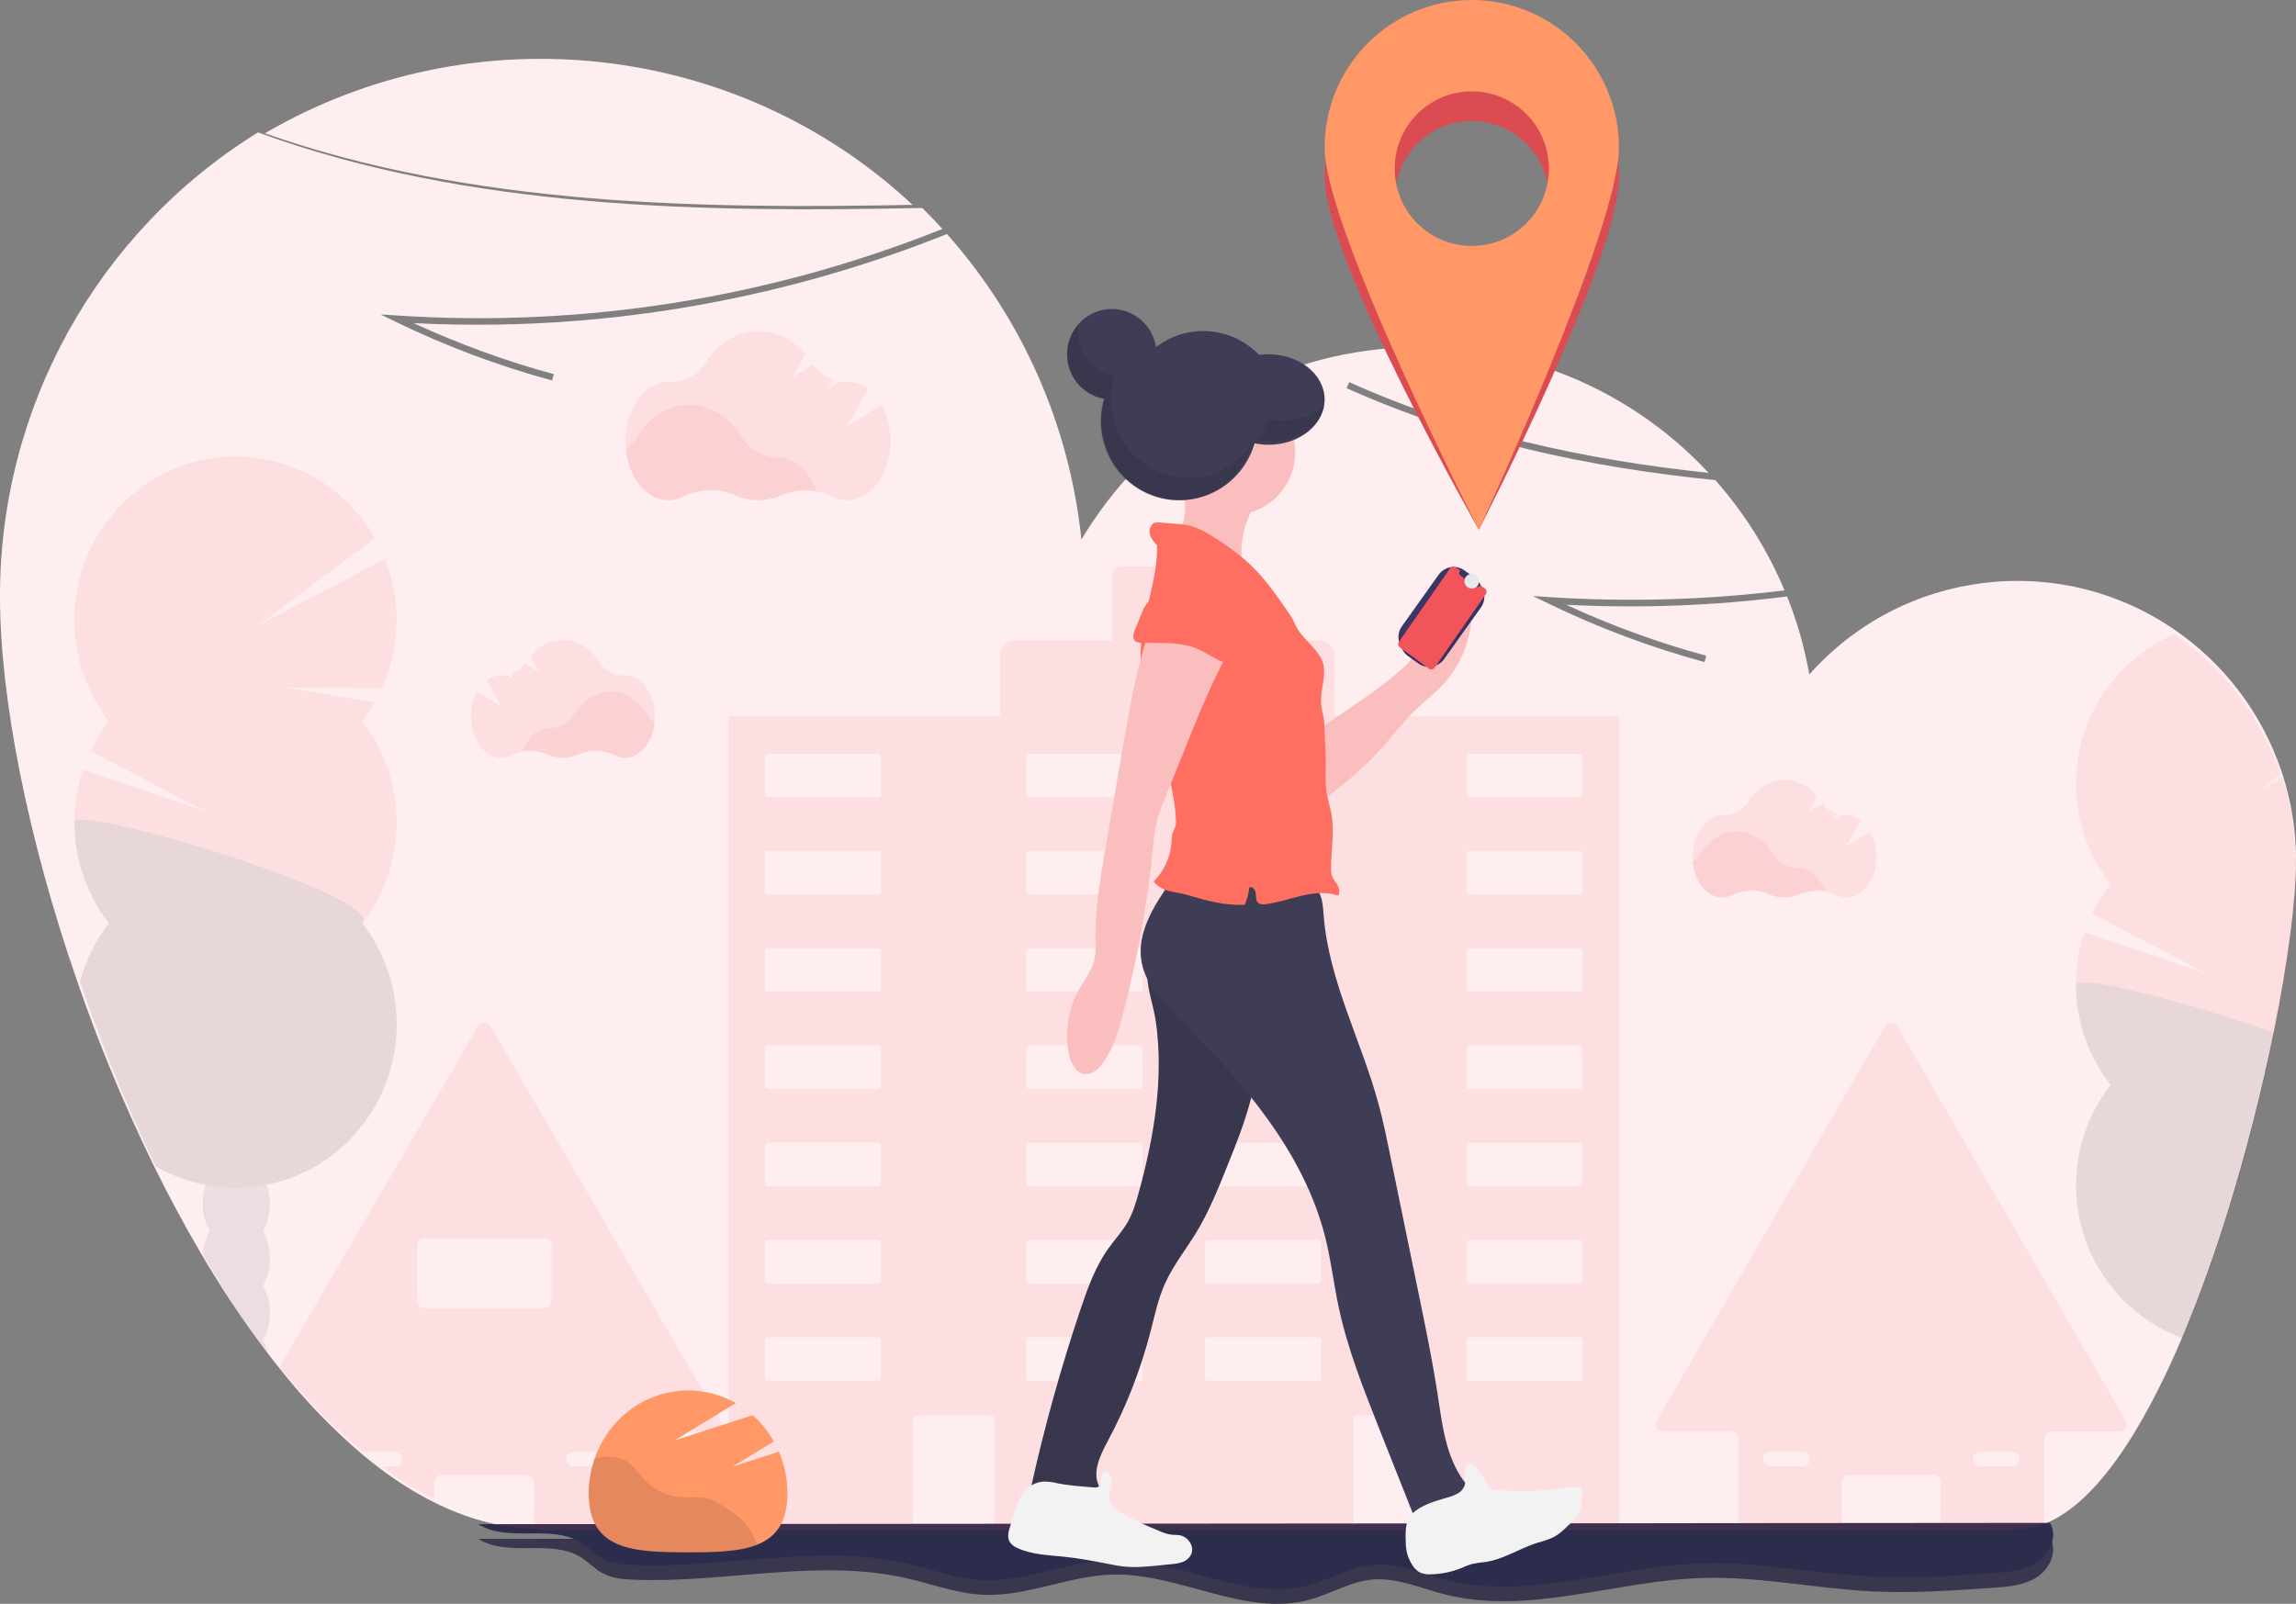
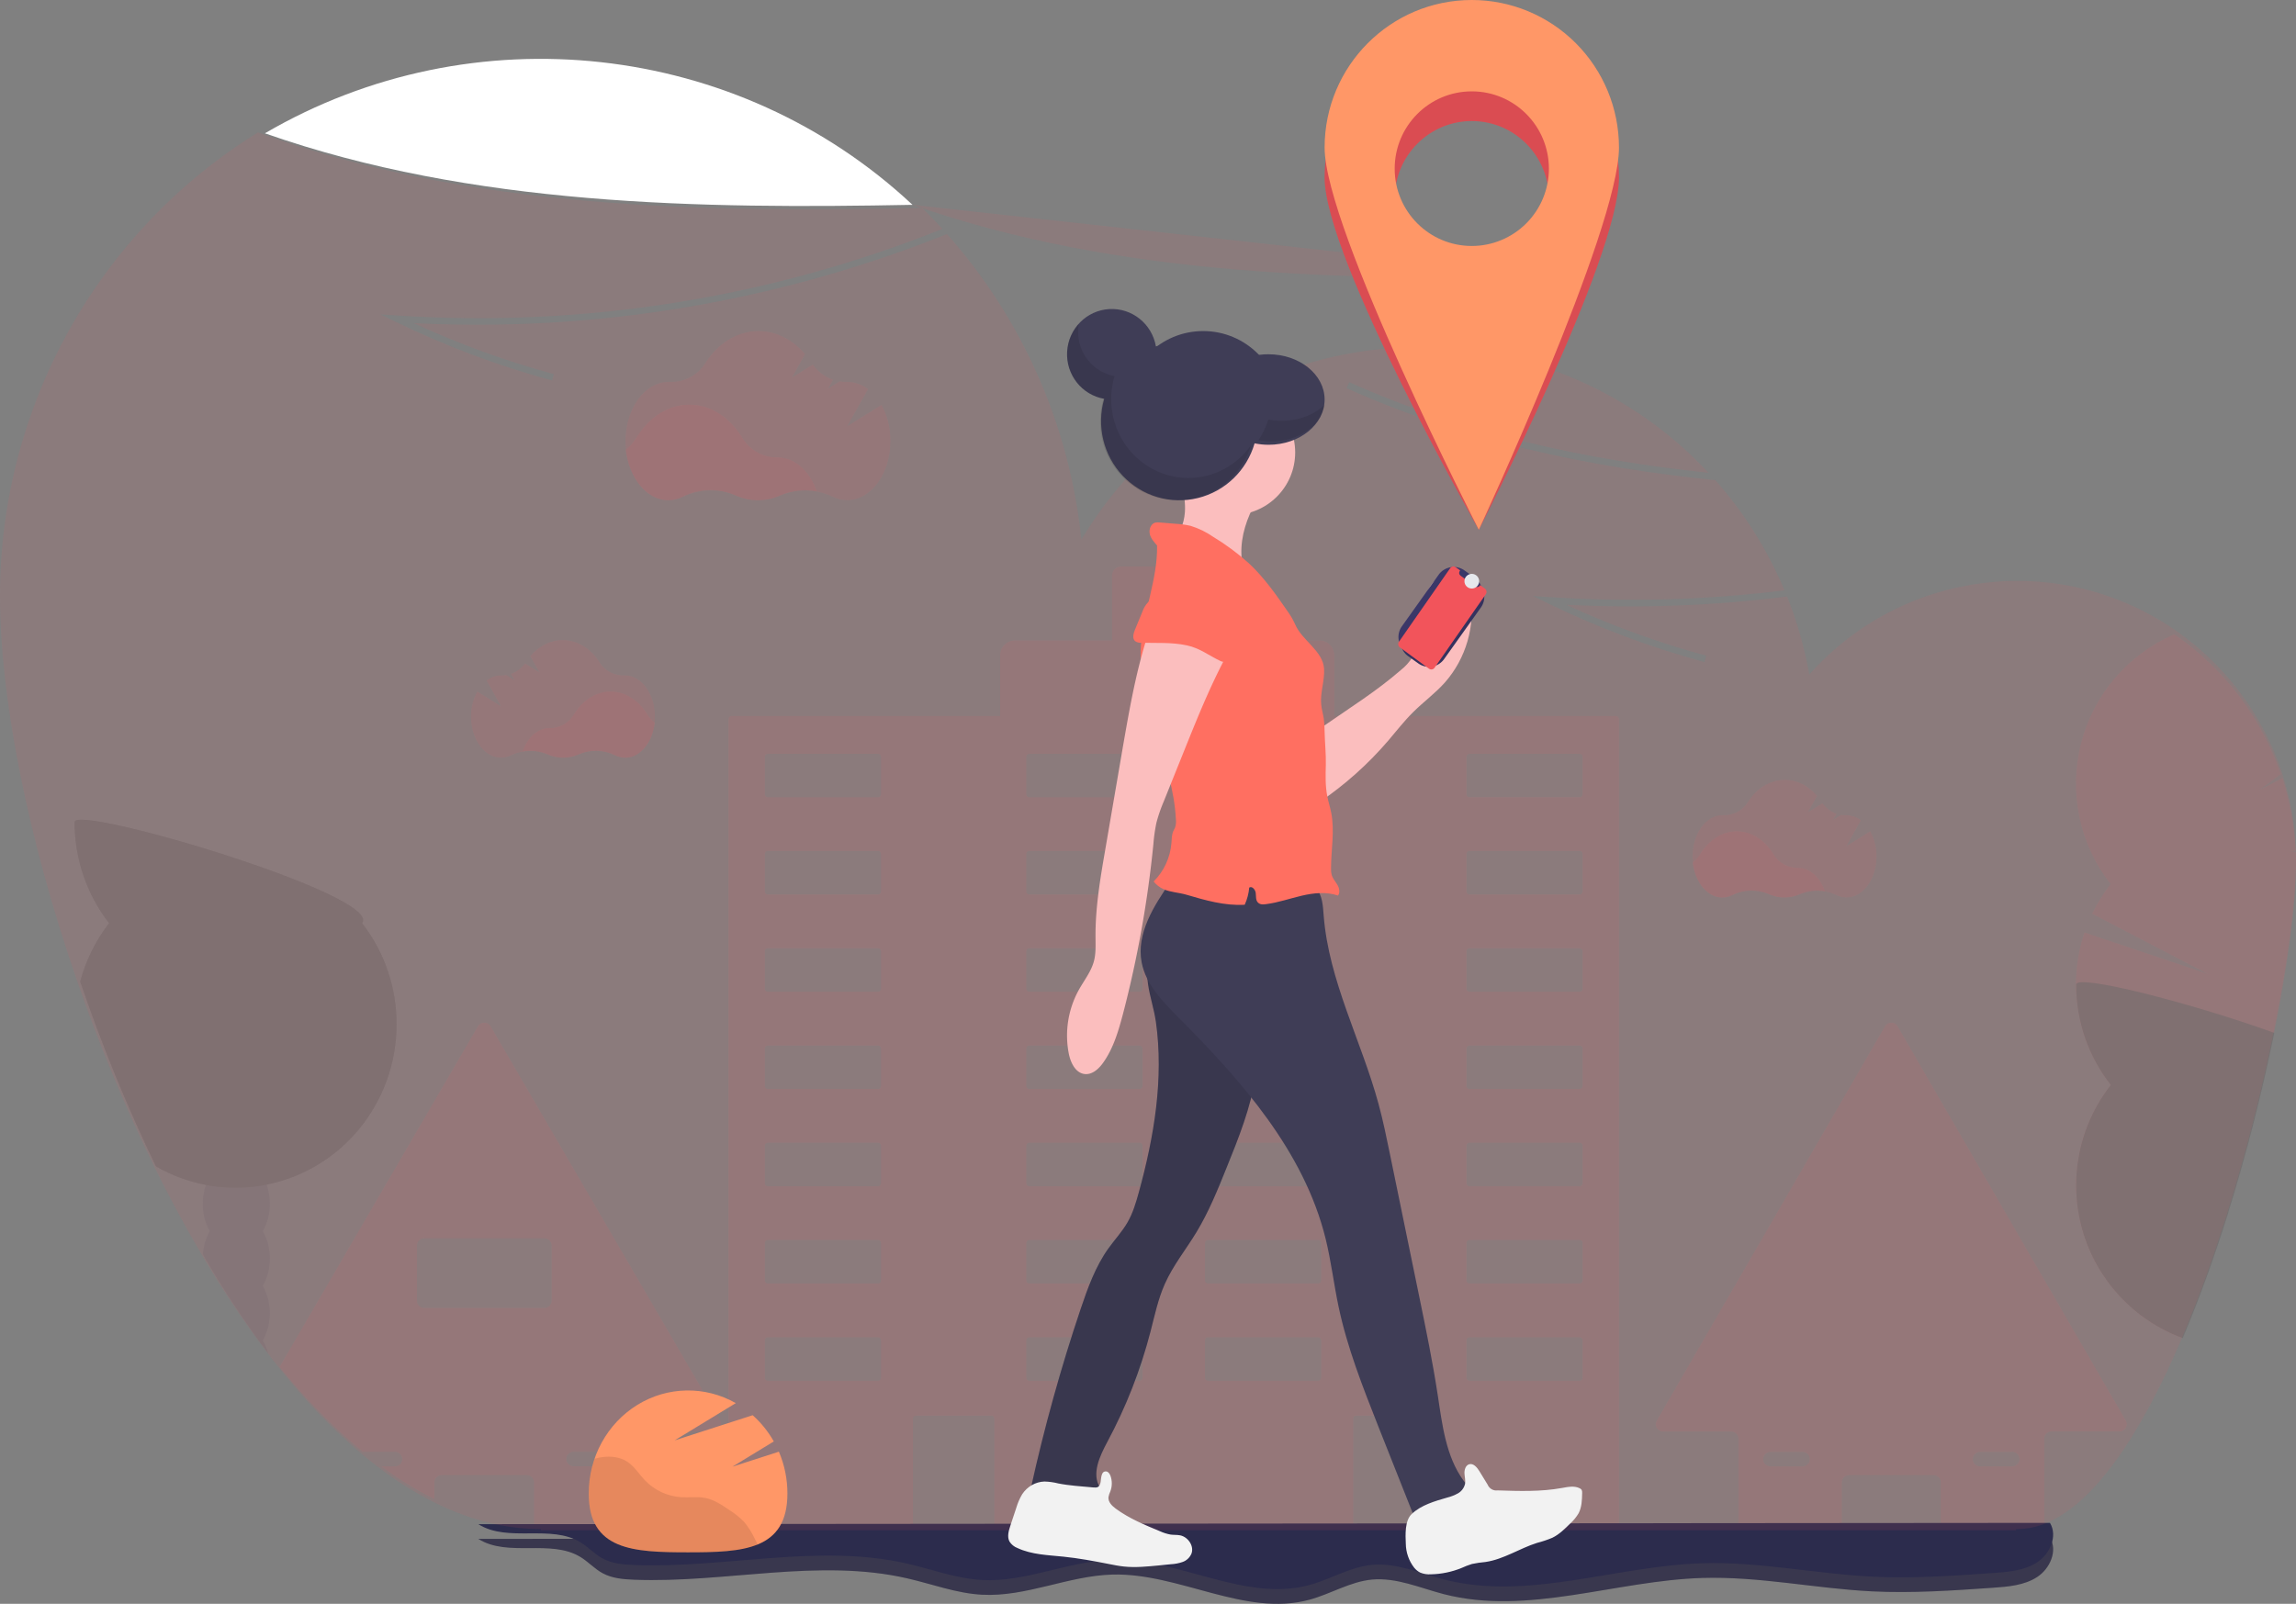
<svg xmlns="http://www.w3.org/2000/svg" width="312" height="218">
  <rect width="100%" height="100%" fill="#808080" stroke="none" />
  <g fill="none" fill-rule="evenodd">
    <g fill="#FFF">
      <path d="M124 27.842C100.212 5.597 64.234 1.622 36 18.12c28.205 9.906 59.326 10.27 88 9.722z" />
-       <path d="M311.965 115.312v-.141c-.159-3.387-.77-6.737-1.817-9.961-.06-.182-.119-.368-.182-.547-2.665-7.778-7.765-14.484-14.541-19.118-15.713-10.733-36.93-8.103-49.563 6.143-.639-3.63-1.65-7.185-3.016-10.607-9.953 1.262-19.997 1.637-30.016 1.121 6.139 2.838 12.505 5.156 19.03 6.929l-.233.867c-7.323-1.994-14.445-4.667-21.274-7.985l-2.061-1.002 2.285.15c10.644.699 21.33.391 31.916-.918-2.29-5.477-5.467-10.537-9.402-14.977-17.169-1.735-34.204-5.347-50.112-12.509l.367-.816c15.484 6.977 32.077 10.563 48.829 12.327-11.496-12.355-28.117-18.573-44.875-16.787-16.759 1.786-31.704 11.367-40.353 25.869-1.587-15.426-7.978-29.959-18.267-41.538-9.16 3.669-18.617 6.542-28.268 8.586-14.514 3.093-29.368 4.278-44.188 3.526 6.139 2.838 12.505 5.156 19.03 6.929l-.233.867c-7.321-1.994-14.441-4.667-21.268-7.985l-2.061-1.002 2.285.15c25.26 1.663 50.572-2.357 74.082-11.768-.885-.971-1.796-1.92-2.732-2.847C95.973 28.865 64 28.566 35.054 18 13.245 31.496-.024 55.366 0 81.061c0 13.894 3.809 33 10.44 52.17 2.955 8.579 6.432 16.969 10.413 25.12 2.025 4.127 4.176 8.137 6.434 11.977 2.722 4.661 5.72 9.154 8.975 13.457.585.772 1.176 1.529 1.775 2.273 3.336 4.234 7.081 8.127 11.18 11.624.829.694 1.663 1.355 2.503 1.983 2.249 1.705 4.645 3.206 7.159 4.486 4.376 2.198 8.892 3.487 13.512 3.672.37.015.743.024 1.113.024V208h200.446v-.153h.149c1.155-.004 2.301-.207 3.388-.598 7.087-2.521 13.614-12.644 19.039-25.437 1.193-2.838 2.35-5.805 3.439-8.855.96-2.691 1.873-5.434 2.738-8.203 2.515-8.118 4.621-16.359 6.309-24.69 1.912-9.486 2.983-17.779 2.983-23.027.009-.586.009-1.154-.03-1.726z" />
    </g>
-     <path fill="#F2545B" d="M124 27.842C100.212 5.597 64.234 1.622 36 18.12c28.205 9.906 59.326 10.27 88 9.722z" opacity=".1" />
+     <path fill="#F2545B" d="M124 27.842c28.205 9.906 59.326 10.27 88 9.722z" opacity=".1" />
    <path fill="#F2545B" fill-rule="nonzero" d="M288.868 193.094l-31.007-53.598c-.176-.307-.503-.496-.856-.496-.354 0-.681.189-.856.496l-31.007 53.598c-.184.306-.188.687-.011.996.177.309.509.499.866.496h9.25c.546.002.988.443.99.988v11.439c-0.0.544.441.986.987.988h12.069c.546 0 .99-.442.99-.988v-5.528c0-.544.442-.985.987-.985h11.474c.545-0.0.988.44.99.985v5.528c0 .545.443.988.99.988h12.066c.547 0 .99-.442.99-.988V195.562c0-.545.443-.988.99-.988h9.25c.353-.001.678-.189.854-.494.176-.305.176-.68.001-.986zm-43.24 5.931c-.184.189-.436.296-.7.298h-4.344c-.546 0-.99-.442-.99-.988 0-.545.443-.988.99-.988h4.353c.4 0.0.761.241.914.61.153.369.069.794-.214 1.076l-.009-.009zm28.484 0c-.184.189-.436.296-.7.298h-4.341c-.546 0-.99-.442-.99-.988 0-.545.443-.988.99-.988h4.359c.4 0.0.761.241.914.61.153.369.069.794-.214 1.076l-.018-.009zM97.866 193.094l-31.196-53.601c-.178-.305-.506-.493-.862-.493-.355 0-.684.188-.862.493L38 185.79c3.366 4.208 7.143 8.077 11.276 11.55h4.391c.55 0 .996.442.996.988s-.446.988-.996.988h-1.853c2.269 1.693 4.685 3.183 7.219 4.455v-2.282c0-.545.446-.988.996-.988h11.544c.549.002.993.443.993.988v5.526c-.001.143.031.285.093.415.163.349.515.572.902.573h12.142c.313.001.607-.146.791-.397.134-.17.205-.381.202-.597v-11.442c0-.545.446-.988.996-.988h9.306c.357.003.689-.185.869-.491.18-.306.18-.685.001-.992zm-20.618 4.535c.185-.189.438-.296.704-.298h4.379c.55 0 .996.442.996.988s-.446.988-.996.988h-4.382c-.403-0-.765-.241-.919-.61-.154-.369-.069-.794.216-1.076l.003.009zm-19.595-19.835c-.55 0-.996-.442-.996-.988v-7.501c0-.545.446-.988.996-.988h16.317c.549.002.993.443.993.988v7.501c0.0.544-.444.986-.993.988h-16.317zM219.597 97.319h-38.288v-8.277c0-1.093-.887-1.98-1.981-1.98h-11.243v-8.816c0-.688-.558-1.246-1.247-1.246h-14.483c-.689 0-1.247.558-1.247 1.246v8.813h-13.218c-1.094 0-1.981.886-1.981 1.98v8.277H99.4c-.221.002-.4.181-.4.403V207.597c-0.0.221.178.401.4.403h24.264c.222 0 .403-.18.403-.403v-14.782c.002-.222.181-.401.403-.403h10.25c.222.002.401.181.403.403v14.782c-0.0.221.178.401.4.403h47.953c.222-.002.401-.181.403-.403v-14.782c-0-.221.178-.401.4-.403h10.25c.222 0 .403.18.403.403v14.782c.002.222.181.401.403.403h24.264c.222-.002.401-.181.403-.403V97.722c-.002-.222-.181-.401-.403-.403zm-99.874 89.959c0 .221-.179.4-.4.4h-14.987c-.107.001-.209-.041-.285-.116-.076-.075-.118-.177-.118-.284v-5.107c0-.222.18-.403.403-.403h14.987c.221.002.4.181.4.403v5.107zm0-13.22c.001.106-.041.209-.116.284s-.177.118-.284.118h-14.987c-.107.001-.21-.041-.286-.117-.076-.076-.118-.179-.117-.285v-5.113c-.001-.107.041-.21.117-.286s.179-.118.286-.117h14.987c.107-0.0.209.042.284.118.075.076.117.178.116.284v5.113zm0-13.217c0.0.221-.178.401-.4.403h-14.987c-.107 0-.209-.042-.285-.118-.076-.075-.118-.178-.118-.285v-5.116c0-.222.18-.403.403-.403h14.987c.221.002.4.181.4.403v5.116zm0-13.22c.001.106-.041.209-.116.284s-.177.118-.284.118h-14.987c-.107.001-.21-.041-.286-.117-.076-.076-.118-.179-.117-.286v-5.104c-.001-.107.041-.21.117-.285.076-.076.179-.118.286-.117h14.987c.107-0.0.209.042.284.118.075.076.117.178.116.284v5.104zm0-13.217c0.0.221-.178.401-.4.403h-14.987c-.222 0-.403-.18-.403-.403v-5.116c-0-.106.043-.209.118-.284s.178-.117.285-.116h14.987c.221 0 .4.179.4.4v5.116zm0-13.217c0 .221-.179.4-.4.4h-14.987c-.107.001-.209-.041-.285-.116-.076-.075-.118-.177-.118-.284v-5.116c0-.222.18-.403.403-.403h14.987c.221.002.4.181.4.403v5.116zm0-13.22c.001.106-.041.209-.116.284s-.177.118-.284.118h-14.987c-.107.001-.21-.041-.286-.117-.076-.076-.118-.179-.117-.285v-5.104c-.001-.107.041-.21.117-.286.076-.076.179-.118.286-.117h14.987c.107-0.0.209.042.284.118.075.076.117.178.116.284v5.104zm35.532 79.309c0.0.106-.043.209-.118.284s-.178.117-.285.116h-14.987c-.221 0-.401-.178-.403-.4v-5.104c.002-.222.181-.401.403-.403h14.987c.222 0 .403.18.403.403v5.104zm0-13.22c.001.107-.041.21-.117.286-.076.076-.179.118-.286.117h-14.987c-.107 0-.209-.042-.285-.118-.076-.075-.118-.178-.118-.285v-5.11c0-.107.042-.209.118-.285.076-.075.178-.118.285-.118h14.987c.107-.001.21.041.286.117.076.076.118.179.117.286v5.11zm0-13.217c0 .222-.18.403-.403.403h-14.987c-.222-.002-.401-.181-.403-.403v-5.113c.002-.222.181-.401.403-.403h14.987c.222 0 .403.18.403.403v5.113zm0-13.22c.001.107-.041.21-.117.286-.076.076-.179.118-.286.117h-14.987c-.107 0-.209-.042-.285-.118-.076-.075-.118-.178-.118-.285v-5.101c0-.107.042-.209.118-.285.076-.075.178-.118.285-.118h14.987c.107-.001.21.041.286.117.076.076.118.179.117.285v5.101zm0-13.217c0 .222-.18.403-.403.403h-14.987c-.222-.002-.401-.181-.403-.403v-5.113c.002-.221.181-.4.403-.4h14.987c.107-.001.209.041.285.116.076.075.118.177.118.284v5.113zm0-13.217c0.0.106-.043.209-.118.284s-.178.117-.285.116h-14.987c-.221 0-.401-.178-.403-.4v-5.113c.002-.222.181-.401.403-.403h14.987c.222 0 .403.18.403.403v5.113zm0-13.22c.001.107-.041.21-.117.286-.076.076-.179.118-.286.117h-14.987c-.107 0-.209-.042-.285-.118-.076-.075-.118-.178-.118-.285v-5.101c0-.107.042-.209.118-.285.076-.075.178-.118.285-.118h14.987c.107-.001.21.041.286.117.076.076.118.179.117.286v5.101zm24.279 79.309c0.0.106-.043.209-.118.284-.076.075-.178.117-.285.116h-14.987c-.221 0-.401-.178-.403-.4v-5.101c.002-.222.181-.401.403-.403H179.132c.222 0 .403.18.403.403v5.101zm0-13.22c.001.107-.041.21-.117.285-.076.076-.179.118-.286.117h-14.987c-.107 0-.209-.042-.285-.118-.076-.075-.118-.178-.118-.285v-5.107c0-.107.042-.209.118-.285.076-.075.178-.118.285-.118H179.132c.107-.001.21.041.286.117.076.076.118.179.117.286v5.107zm0-13.217c0 .222-.18.403-.403.403h-14.987c-.222-.002-.401-.181-.403-.403v-5.11c.002-.222.181-.401.403-.403H179.132c.222 0 .403.18.403.403v5.11zm0-13.22c.001.107-.041.21-.117.286-.076.076-.179.118-.286.117h-14.987c-.107 0-.209-.042-.285-.118-.076-.075-.118-.178-.118-.285v-5.098c0-.107.042-.209.118-.285.076-.075.178-.118.285-.118H179.132c.107-.001.21.041.286.117.076.076.118.179.117.285v5.098zm0-13.217c0 .222-.18.403-.403.403h-14.987c-.222-.002-.401-.181-.403-.403v-5.11c.002-.221.181-.4.403-.4H179.132c.107-.001.209.041.285.116.076.075.118.177.118.284v5.11zm0-13.217c0.0.106-.043.209-.118.284-.076.075-.178.117-.285.116h-14.987c-.221 0-.401-.178-.403-.4v-5.11c.002-.222.181-.401.403-.403H179.132c.222 0 .403.18.403.403v5.11zm0-13.22c.001.107-.041.21-.117.285-.076.076-.179.118-.286.117h-14.987c-.107 0-.209-.042-.285-.118-.076-.075-.118-.178-.118-.285v-5.098c0-.107.042-.209.118-.285.076-.075.178-.118.285-.118H179.132c.107-.001.21.041.286.117.076.076.118.179.117.286v5.098zm35.532 79.309c-.002.221-.181.4-.403.4h-14.987c-.107.001-.209-.041-.285-.116-.076-.075-.118-.177-.118-.284v-5.098c0-.222.18-.403.403-.403h14.99c.222.002.401.181.403.403l-.003 5.098zm0-13.22c0 .222-.18.403-.403.403h-14.987c-.107.001-.21-.041-.286-.117-.076-.076-.118-.179-.117-.286v-5.104c-.001-.107.041-.21.117-.286.076-.076.179-.118.286-.117h14.99c.222 0 .403.18.403.403l-.003 5.104zm0-13.217c-.002.222-.181.401-.403.403h-14.987c-.222 0-.403-.18-.403-.403v-5.107c0-.222.18-.403.403-.403h14.99c.222.002.401.181.403.403l-.003 5.107zm0-13.22c0 .222-.18.403-.403.403h-14.987c-.107.001-.21-.041-.286-.117-.076-.076-.118-.179-.117-.286v-5.095c-.001-.107.041-.21.117-.285.076-.076.179-.118.286-.117h14.99c.222 0 .403.18.403.403l-.003 5.095zm0-13.217c-.002.222-.181.401-.403.403h-14.987c-.222 0-.403-.18-.403-.403v-5.107c-0-.106.043-.209.118-.284s.178-.117.285-.116h14.99c.221-0.0.401.178.403.4l-.003 5.107zm0-13.217c.002.107-.04.211-.115.287-.075.077-.178.12-.285.121h-14.99c-.107.001-.209-.041-.285-.116-.076-.075-.118-.177-.118-.284v-5.116c0-.222.18-.403.403-.403h14.99c.222.002.401.181.403.403l-.003 5.107zm0-13.22c0 .222-.18.403-.403.403h-14.987c-.107.001-.21-.041-.286-.117-.076-.076-.118-.179-.117-.286v-5.095c-.001-.107.041-.21.117-.286.076-.076.179-.118.286-.117h14.99c.222 0 .403.18.403.403l-.003 5.095z" opacity=".1" />
    <path fill="#F2545B" d="M111 66.789c-1.692-.329-3.442-.135-5.026.556-1.931.878-4.137.872-6.063-.015-2.272-1.016-4.867-.964-7.097.144-.63.339-1.332.517-2.044.52-2.877 0-5.272-2.956-5.769-6.858.575-.427 1.063-.964 1.439-1.581C88.126 56.782 90.739 55 93.674 55c2.934 0 5.515 1.761 7.193 4.504 1.024 1.685 2.837 2.701 4.78 2.678h.075c2.314 0 4.298 1.874 5.278 4.607z" opacity=".1" />
    <path fill="#F2545B" d="M119.787 55.036l-4.656 2.893 2.826-5.036c-.801-.626-1.792-.973-2.817-.985h-.075c-.323.005-.647-.019-.966-.071l-1.572.982.678-1.205c-1.119-.383-2.085-1.103-2.76-2.058l-2.826 1.764 1.779-3.187C107.746 46.191 105.52 45 103.072 45c-2.937 0-5.553 1.711-7.242 4.377-1.018 1.629-2.852 2.596-4.8 2.531h-.159C87.628 51.908 85 55.509 85 59.954 85 64.399 87.628 68 90.871 68c.714-.002 1.416-.174 2.046-.503 2.233-1.064 4.83-1.113 7.104-.135 1.923.841 4.119.841 6.042 0 2.256-.961 4.827-.913 7.044.132.624.32 1.318.488 2.022.491 3.243 0 5.871-3.604 5.871-8.046.021-1.708-.396-3.394-1.212-4.903zM248 121.156c-1.173-.227-2.385-.093-3.484.384-1.331.607-2.853.607-4.184 0-1.575-.704-3.374-.667-4.92.1-.436.235-.922.358-1.415.36-1.994 0-3.653-2.048-3.997-4.75.398-.297.736-.669.997-1.095C232.166 114.234 233.964 113 236.009 113s3.825 1.21 4.994 3.119c.709 1.167 1.965 1.871 3.312 1.854h.053c1.573-.006 2.947 1.292 3.632 3.183z" opacity=".1" />
    <path fill="#F2545B" d="M254.143 112.992l-3.232 2.014 1.961-3.507c-.556-.435-1.244-.676-1.955-.684h-.051c-.224.003-.448-.014-.67-.05l-1.098.681.47-.836c-.775-.268-1.446-.768-1.917-1.429l-1.967 1.216 1.238-2.213C245.777 106.83 244.244 106 242.53 106c-2.039 0-3.869 1.193-5.03 3.049-.707 1.129-1.976 1.798-3.324 1.754h-.098c-2.25 0-4.077 2.505-4.077 5.597S231.827 122 234.077 122c.495-.001.982-.121 1.42-.348 1.551-.742 3.356-.776 4.934-.094 1.336.583 2.861.583 4.196 0 1.566-.668 3.351-.634 4.89.094.434.221.916.337 1.405.339 2.253 0 4.077-2.505 4.077-5.6.007-1.186-.288-2.354-.857-3.399zM71 102.157c1.173-.226 2.385-.092 3.484.384 1.33.606 2.851.606 4.181 0 1.575-.703 3.374-.666 4.92.1.436.234.922.358 1.415.36 1.994 0 3.656-2.045 4-4.743-.398-.296-.737-.667-.997-1.094C86.84 95.239 85.021 94 82.982 94c-2.039 0-3.822 1.208-4.991 3.115-.711 1.167-1.969 1.872-3.318 1.858h-.05c-1.579 0-2.955 1.296-3.623 3.184z" opacity=".1" />
    <path fill="#F2545B" d="M64.854 93.995l3.232 2.005-1.964-3.507c.556-.435 1.244-.676 1.955-.684h.054c.224.003.448-.014.67-.05l1.095.681-.47-.836c.776-.267 1.448-.767 1.92-1.429l1.961 1.222-1.241-2.213C73.214 87.83 74.759 87 76.461 87c2.039 0 3.869 1.193 5.03 3.049.707 1.129 1.976 1.799 3.324 1.754h.107C87.176 91.802 89 94.307 89 97.4 89 100.492 87.176 103 84.923 103c-.495-.002-.982-.121-1.42-.348-1.551-.742-3.356-.776-4.934-.094-1.335.583-2.859.583-4.193 0-1.567-.668-3.353-.634-4.893.094-.434.221-.916.337-1.405.339-2.25 0-4.077-2.505-4.077-5.6-.007-1.184.286-2.352.854-3.396z" opacity=".1" />
    <path fill="#3F3D56" d="M65 209.175c4.034 2.547 9.847-.03 13.907 2.479 1.049.646 1.895 1.597 2.979 2.183 1.302.708 2.833.835 4.314.889 12.4.477 25.008-2.962 37.098-.184 3.381.776 6.689 2.038 10.153 2.222 5.985.323 11.721-2.58 17.712-2.74 9.087-.243 18.016 5.803 26.784 3.418 2.884-.785 5.53-2.459 8.506-2.74 3.316-.296 6.504 1.14 9.727 1.979 11.432 2.962 23.337-1.837 35.156-2.195 7.707-.234 15.34 1.437 23.042 1.822 5.476.273 10.964-.11 16.434-.489 2.086-.145 4.269-.323 6.015-1.46 1.746-1.137 2.818-3.581 1.74-5.359L65 209.175z" />
    <path fill="#000" d="M65 209.175c4.034 2.547 9.847-.03 13.907 2.479 1.049.646 1.895 1.597 2.979 2.183 1.302.708 2.833.835 4.314.889 12.4.477 25.008-2.962 37.098-.184 3.381.776 6.689 2.038 10.153 2.222 5.985.323 11.721-2.58 17.712-2.74 9.087-.243 18.016 5.803 26.784 3.418 2.884-.785 5.53-2.459 8.506-2.74 3.316-.296 6.504 1.14 9.727 1.979 11.432 2.962 23.337-1.837 35.156-2.195 7.707-.234 15.34 1.437 23.042 1.822 5.476.273 10.964-.11 16.434-.489 2.086-.145 4.269-.323 6.015-1.46 1.746-1.137 2.818-3.581 1.74-5.359L65 209.175z" opacity=".1" />
    <path fill="#2C2C4D" d="M65 207.175c4.034 2.547 9.847-.03 13.907 2.479 1.049.646 1.895 1.597 2.979 2.183 1.302.708 2.833.835 4.314.889 12.4.477 25.008-2.962 37.098-.184 3.381.776 6.689 2.038 10.153 2.222 5.985.323 11.721-2.58 17.712-2.74 9.087-.243 18.016 5.803 26.784 3.418 2.884-.785 5.53-2.459 8.506-2.74 3.316-.296 6.504 1.14 9.727 1.979 11.432 2.962 23.337-1.837 35.156-2.195 7.707-.234 15.34 1.437 23.042 1.822 5.476.273 10.964-.11 16.434-.489 2.086-.145 4.269-.323 6.015-1.46 1.746-1.137 2.818-3.581 1.74-5.359L65 207.175z" />
    <g opacity=".1" transform="translate(10 62)">
      <path fill="#3F3D56" d="M26.681 109.069c.012 1.301-.317 2.582-.954 3.711 1.272 2.306 1.272 5.116 0 7.422.323.562.566 1.167.721 1.799-3.224-4.313-6.191-8.817-8.886-13.489.065-1.114.384-2.198.933-3.165-.637-1.129-.966-2.41-.954-3.711-.004-.879.142-1.752.431-2.581.138-.393.313-.772.523-1.13.833-1.436 2.144-2.362 3.614-2.362 1.471 0 2.785.926 3.617 2.362.203.348.374.714.511 1.094.296.84.446 1.725.443 2.617.012 1.301-.317 2.582-.954 3.711.639 1.133.968 2.418.954 3.723z" />
      <ellipse cx="22.109" cy="94.228" fill="#3F3D56" rx="4.568" ry="6.073" />
      <ellipse cx="22.109" cy="86.806" fill="#3F3D56" rx="4.568" ry="6.073" />
-       <path fill="#F2545B" d="M43.903 49.738c.008 4.984-1.644 9.825-4.686 13.738 4.712 6.082 5.968 14.213 3.316 21.467-2.652 7.254-8.83 12.585-16.31 14.075-.526.108-1.06.192-1.601.258-1.667.202-3.351.211-5.02.027-.555-.06-1.103-.143-1.645-.249-2.387-.448-4.683-1.3-6.792-2.521C7.235 88.383 3.802 79.995.886 71.416c.767-2.885 2.102-5.582 3.925-7.929C.234 57.586-1.099 49.739 1.267 42.622l16.62 5.662-15.586-8.219c.686-1.438 1.523-2.796 2.495-4.053-5.067-6.536-6.113-15.397-2.713-22.963C5.483 5.483 12.762.477 20.945.077c8.184-.4 15.903 3.872 20.004 11.071l-16.067 11.99 17.423-9.172c2.251 5.677 2.1 12.045-.419 17.605l-12.993-.099 12.007 2.002c-.51.886-1.079 1.735-1.704 2.542 3.046 3.906 4.705 8.741 4.707 13.723z" />
      <path fill="#000" d="M43.903 77.226c-.002 10.618-7.402 19.752-17.665 21.804-.526.108-1.06.192-1.601.258-1.667.202-3.351.211-5.02.027-.555-.06-1.103-.143-1.645-.249-2.387-.448-4.683-1.3-6.792-2.521C7.244 88.391 3.806 79.999.886 71.416c.767-2.885 2.102-5.582 3.925-7.929C1.766 59.572.115 54.727.124 49.738c0-2.494 42.027 9.958 39.092 13.738 3.045 3.916 4.697 8.761 4.686 13.75z" />
    </g>
    <g opacity=".1">
      <path fill="#3F3D56" d="M302.762 164.934c-.861 2.752-1.782 5.484-2.727 8.153-.263-.787-.395-1.611-.392-2.44 0-2.654 1.307-4.907 3.119-5.712z" />
      <path fill="#F2545B" d="M312 117.511c0 5.216-1.051 13.458-2.97 22.885-1.681 8.28-3.777 16.469-6.282 24.538-.861 2.752-1.782 5.484-2.727 8.153-1.084 3.032-2.228 5.98-3.425 8.8-6.638-2.438-11.71-7.908-13.643-14.714-1.934-6.806-.496-14.127 3.868-19.695-4.604-5.869-5.944-13.663-3.564-20.734l16.717 5.626-15.677-8.167c.69-1.428 1.532-2.778 2.51-4.027-4.232-5.399-5.719-12.459-4.026-19.108 1.694-6.649 6.376-12.135 12.675-14.849 6.748 4.606 11.827 11.271 14.48 19.001l-2.896 2.158 3.107-1.614c1.042 3.204 1.651 6.534 1.809 9.9h-.873l.891.146C312 116.372 312 116.937 312 117.511z" />
      <path fill="#000" d="M309.045 140.396c-1.681 8.28-3.777 16.469-6.282 24.538-.861 2.752-1.782 5.484-2.727 8.153-1.084 3.032-2.228 5.98-3.425 8.8-6.638-2.438-11.71-7.908-13.643-14.714-1.934-6.806-.496-14.127 3.868-19.695-3.058-3.89-4.718-8.698-4.711-13.648 0-1.486 15.362 2.407 26.92 6.565z" />
    </g>
    <path fill="#F2545B" d="M311.965 115.312v-.141c-.159-3.387-.77-6.737-1.817-9.961-.06-.182-.119-.368-.182-.547-2.665-7.778-7.765-14.484-14.541-19.118-15.713-10.733-36.93-8.103-49.563 6.143-.639-3.63-1.65-7.185-3.016-10.607-9.953 1.262-19.997 1.637-30.016 1.121 6.139 2.838 12.505 5.156 19.03 6.929l-.233.867c-7.323-1.994-14.445-4.667-21.274-7.985l-2.061-1.002 2.285.15c10.644.699 21.33.391 31.916-.918-2.29-5.477-5.467-10.537-9.402-14.977-17.169-1.735-34.204-5.347-50.112-12.509l.367-.816c15.484 6.977 32.077 10.563 48.829 12.327-11.496-12.355-28.117-18.573-44.875-16.787-16.759 1.786-31.704 11.367-40.353 25.869-1.587-15.426-7.978-29.959-18.267-41.538-9.16 3.669-18.617 6.542-28.268 8.586-14.514 3.093-29.368 4.278-44.188 3.526 6.139 2.838 12.505 5.156 19.03 6.929l-.233.867c-7.321-1.994-14.441-4.667-21.268-7.985l-2.061-1.002 2.285.15c25.26 1.663 50.572-2.357 74.082-11.768-.885-.971-1.796-1.92-2.732-2.847C95.973 28.865 64 28.566 35.054 18 13.245 31.496-.024 55.366 0 81.061c0 13.894 3.809 33 10.44 52.17 2.955 8.579 6.432 16.969 10.413 25.12 2.025 4.127 4.176 8.137 6.434 11.977 2.722 4.661 5.72 9.154 8.975 13.457.585.772 1.176 1.529 1.775 2.273 3.336 4.234 7.081 8.127 11.18 11.624.829.694 1.663 1.355 2.503 1.983 2.249 1.705 4.645 3.206 7.159 4.486 4.376 2.198 8.892 3.487 13.512 3.672.37.015.743.024 1.113.024V208h200.446v-.153h.149c1.155-.004 2.301-.207 3.388-.598 7.087-2.521 13.614-12.644 19.039-25.437 1.193-2.838 2.35-5.805 3.439-8.855.96-2.691 1.873-5.434 2.738-8.203 2.515-8.118 4.621-16.359 6.309-24.69 1.912-9.486 2.983-17.779 2.983-23.027.009-.586.009-1.154-.03-1.726z" opacity=".1" />
    <path fill="#FF9767" d="M99.534 199.356l5.617-3.427c-.76-1.345-1.731-2.55-2.873-3.564l-10.597 3.418 8.305-5.061c-4.183-2.376-9.264-2.287-13.367.234-4.103 2.521-6.619 7.1-6.618 12.046C80 210.732 86.043 211 93.5 211c7.457 0 13.5-.268 13.5-7.998.003-1.957-.392-3.894-1.159-5.682l-6.307 2.036z" />
    <path fill="#000" d="M101.131 206.879c-.602-.62-1.276-1.162-2.005-1.616-1.029-.701-2.091-1.418-3.303-1.655-1.065-.21-2.162-.033-3.253-.097-1.882-.118-3.654-.952-4.971-2.338-.772-.82-1.381-1.822-2.309-2.457-1.002-.674-2.274-.82-3.463-.653-.345.051-.687.123-1.023.216-.534 1.52-.806 3.124-.804 4.74 0 7.713 6.089 7.981 13.602 7.981 3.646 0 6.955-.064 9.398-1.008l-.408-.783c-.39-.836-.881-1.619-1.461-2.329z" opacity=".1" />
    <circle cx="163.5" cy="55.5" r="10.5" fill="#3F3D56" />
    <path fill="#3F3D56" d="M157.069 138.87c1.093 7.75-.24 15.652-2.316 23.193-.388 1.404-.806 2.82-1.531 4.08-.726 1.26-1.735 2.344-2.588 3.529-1.777 2.473-2.819 5.388-3.794 8.274-2.686 7.985-4.942 16.111-6.758 24.342-.109.337-.109.701 0 1.039.258.599 1.039.676 1.682.674l8.31-.045c.296-.575-.252-1.197-.592-1.748-1.185-1.862-.047-4.28.998-6.229 2.541-4.733 4.508-9.758 5.858-14.967.569-2.194 1.031-4.436 1.955-6.505 1.116-2.508 2.867-4.667 4.288-7.013 1.653-2.727 2.858-5.687 4.054-8.66 1.67-4.125 3.355-8.301 4.013-12.707.619-4.137.314-8.351-.089-12.515.038-.251-.046-.506-.226-.684-.18-.178-.433-.258-.681-.214l-11.15-.581c-2.298-.12-2.843-.629-2.494 1.652.243 1.703.817 3.362 1.06 5.086z" />
    <path fill="#000" d="M157.069 138.87c1.093 7.75-.24 15.652-2.316 23.193-.388 1.404-.806 2.82-1.531 4.08-.726 1.26-1.735 2.344-2.588 3.529-1.777 2.473-2.819 5.388-3.794 8.274-2.686 7.985-4.942 16.111-6.758 24.342-.109.337-.109.701 0 1.039.258.599 1.039.676 1.682.674l8.31-.045c.296-.575-.252-1.197-.592-1.748-1.185-1.862-.047-4.28.998-6.229 2.541-4.733 4.508-9.758 5.858-14.967.569-2.194 1.031-4.436 1.955-6.505 1.116-2.508 2.867-4.667 4.288-7.013 1.653-2.727 2.858-5.687 4.054-8.66 1.67-4.125 3.355-8.301 4.013-12.707.619-4.137.314-8.351-.089-12.515.038-.251-.046-.506-.226-.684-.18-.178-.433-.258-.681-.214l-11.15-.581c-2.298-.12-2.843-.629-2.494 1.652.243 1.703.817 3.362 1.06 5.086z" opacity=".1" />
    <path fill="#3F3D56" d="M159.071 119.838c-2.288 3.287-4.688 7.071-3.928 11.006.577 2.988 2.857 5.304 5.008 7.471 8.598 8.625 17.052 18.206 19.977 30.025.754 3.054 1.119 6.189 1.768 9.264 1.179 5.588 3.291 10.932 5.385 16.242l5.612 14.15c3.566.088 6.805-2.062 8.107-5.379-.736-.057-1.696-.768-2.127-1.366-2.393-3.308-2.884-7.564-3.497-11.598-.679-4.459-1.585-8.882-2.495-13.302l-4.021-19.556c-.464-2.256-.927-4.516-1.532-6.739-2.339-8.613-6.773-16.735-7.458-25.641-.102-1.309-.165-2.746-1.053-3.718-.933-1.025-2.465-1.195-3.85-1.276-5.603-.359-10.437-.905-15.897.415z" />
    <path fill="#F2F2F2" d="M143.756 201.625c-.604-.15-1.221-.233-1.841-.248-1.206.045-2.32.683-3.008 1.722-.346.581-.618 1.207-.808 1.861l-.802 2.414c-.237.707-.468 1.523-.115 2.172.262.403.639.708 1.078.872 1.942.906 4.144.956 6.246 1.173 2.054.211 4.091.589 6.119.987.699.14 1.394.279 2.102.354 1.581.168 3.173 0 4.754-.149l1.631-.164c.546-.025 1.086-.129 1.604-.31.523-.186.951-.588 1.184-1.114.403-1.045-.462-2.283-1.519-2.5-.429-.087-.888-.047-1.308-.105-.493-.089-.974-.24-1.433-.45-2.072-.859-4.195-1.728-6.03-3.081-.509-.375-1.042-.9-.986-1.551.053-.279.142-.549.263-.804.249-.666.257-1.404.024-2.075-.101-.285-.296-.586-.571-.62-.782-.099-.687 1.095-.802 1.551-.157.62-.441.676-.998.62-1.599-.152-3.197-.236-4.784-.552zM191.032 209.821c.014 1.186.414 2.335 1.135 3.264.221.277.496.504.808.665.47.198.979.28 1.486.24 1.415-.031 2.813-.32 4.129-.853.463-.214.94-.398 1.427-.55.613-.128 1.232-.219 1.855-.273 2.458-.361 4.616-1.843 6.991-2.593.71-.18 1.405-.413 2.081-.698.939-.452 1.7-1.215 2.446-1.952.44-.398.819-.862 1.124-1.376.437-.829.464-1.822.482-2.76.016-.147-.009-.295-.071-.428-.068-.096-.16-.17-.268-.216-.722-.364-1.578-.182-2.378-.039-2.889.525-5.847.428-8.781.331-.572.08-1.126-.242-1.349-.786l-1.115-1.822c-.318-.522-.823-1.12-1.4-.941-.461.143-.648.72-.63 1.215.018.495.166.987.074 1.47-.133.537-.477.994-.951 1.263-.468.26-.968.456-1.486.583-1.641.474-3.549 1.011-4.818 2.244-.933.875-.847 2.833-.791 4.014z" />
    <path fill="#FBBEBE" d="M190.347 91.086c.634-.495 1.178-1.1 1.607-1.788.37-.776.602-1.612.686-2.471l.462-2.986c.256-1.646.556-3.389 1.63-4.644 1.074-1.255 3.214-1.703 4.306-.463.477.539.665 1.279.783 1.998.68 4.344-.599 8.77-3.479 12.039-1.321 1.481-2.943 2.658-4.341 4.057-1.218 1.204-2.275 2.585-3.399 3.895-2.719 3.163-5.833 5.945-9.262 8.277.041-2.239.321-4.641 0-6.865-.238-1.607-.883-2.474.639-3.524 3.532-2.456 7.096-4.677 10.368-7.524zM161.012 69.632c-.112 1.576-.747 3.187-2.012 4.096C162.582 75.02 166.115 76.444 169.6 78c-.673-.666-.877-1.688-.908-2.648-.089-2.509.753-4.976 1.984-7.139.196-.274.309-.602.325-.942-.04-.699-.845-1.022-1.506-1.185-2.256-.564-4.558-.908-6.877-1.028-.992-.033-2.168-.355-1.943.945.213 1.214.428 2.399.339 3.628z" />
    <circle cx="167.5" cy="61.5" r="8.5" fill="#FBBEBE" />
    <path fill="#FF6F61" d="M175.973 84.815c-.3-.651-.665-1.27-1.09-1.846-1.557-2.259-3.156-4.514-5.154-6.384-1.514-1.363-3.152-2.579-4.893-3.63-.939-.65-1.972-1.151-3.062-1.484-.647-.145-1.304-.235-1.966-.27l-2.23-.184c-.196-.026-.394-.02-.588.018-.605.154-.882.914-.752 1.529.129.614.588 1.113.993 1.579.1 4.598-1.925 9.133-2.198 13.724-.479 8.029 4.373 15.496 4.76 23.531.04.363.002.731-.112 1.077-.065.166-.162.318-.235.481-.229.505-.22 1.077-.262 1.632-.16 1.98-1.018 3.835-2.418 5.23.364.456.832.817 1.363 1.051.937.413 2.057.448 3.053.736 2.598.766 5.26 1.537 7.961 1.374.335-.737.543-1.527.614-2.336.382-.24.823.273.882.724.059.451-.026.976.294 1.303.32.326.726.276 1.117.226 1.649-.211 3.232-.772 4.849-1.149 1.616-.377 3.344-.558 4.916-.018.317-.407.182-1.009-.076-1.454-.259-.445-.626-.837-.773-1.333-.074-.286-.106-.581-.094-.876 0-2.538.517-5.102.026-7.592-.144-.73-.373-1.442-.52-2.176-.294-1.422-.25-2.888-.212-4.339.038-1.451-.135-3.021-.165-4.494-.001-.608-.04-1.216-.118-1.819-.1-.632-.294-1.25-.347-1.888-.159-1.621.488-3.229.391-4.856-.162-2.469-3.003-3.811-3.955-6.088z" />
    <path fill="#FBBEBE" d="M156.748 84.076c-2.108 5.616-3.138 11.573-4.169 17.489l-2.382 13.894c-.676 3.927-1.355 7.877-1.328 11.861 0 1.118.071 2.258-.22 3.337-.381 1.418-1.328 2.599-2.046 3.888-1.456 2.632-1.941 5.696-1.37 8.652.244 1.241.911 2.65 2.165 2.793 1.03.114 1.921-.709 2.522-1.558 1.382-1.947 2.066-4.297 2.68-6.612 1.975-7.564 3.355-15.273 4.13-23.054.074-.985.212-1.964.414-2.931.263-.997.599-1.972 1.006-2.919a9740.082 9740.082 0 0 1 2.736-6.806C162.992 96.867 165.109 91.6 168 86.75c-2.858-.825-5.833-1.794-8.692-2.611-.825-.245-1.709-.099-2.561-.063z" />
    <path fill="#FF6F61" d="M161.281 87.723c-2.027-.439-4.124-.303-6.194-.354-.294.021-.587-.055-.833-.218-.419-.36-.241-1.036-.03-1.548l1.002-2.423c.164-.501.439-.958.803-1.339.51-.454 1.228-.566 1.904-.648 2.199-.254 4.462-.339 6.595.257 2.133.597 4.139 1.953 5.093 3.961.398.836.582 1.89.054 2.65-.784 1.13-2.543 2.393-3.856 1.775-1.572-.748-2.776-1.738-4.537-2.114z" />
    <path fill="#3F3D56" d="M172.385 48.155c-1.72-.019-3.408.473-4.854 1.415-2.788-2.671-6.782-3.616-10.453-2.475-.531-3.079-3.261-5.266-6.347-5.084-3.086.181-5.547 2.674-5.721 5.794-.174 3.12 1.994 5.877 5.04 6.408-1.069 3.69-.109 7.677 2.518 10.458 2.627 2.781 6.522 3.934 10.218 3.024 3.696-.91 6.631-3.743 7.699-7.434.628.13 1.268.196 1.909.196 4.199 0 7.606-2.755 7.606-6.151 0-3.396-3.422-6.151-7.615-6.151z" />
    <path fill="#000" d="M174.18 57.198c-.617.002-1.233-.058-1.838-.178-.287 1.003-.74 1.955-1.342 2.821.567.104 1.143.158 1.72.159 3.779 0 6.881-2.193 7.28-5-1.345 1.338-3.452 2.198-5.82 2.198zM161.486 64.972c-3.329-.005-6.458-1.619-8.436-4.35-1.978-2.731-2.569-6.257-1.595-9.504-2.866-.514-4.957-3.054-4.957-6.023-.001-.367.032-.734.097-1.096-1.491 1.643-1.983 3.986-1.282 6.108.701 2.122 2.483 3.683 4.645 4.07-1.682 5.634 1.414 11.595 6.929 13.339 5.514 1.744 11.374-1.383 13.113-6.999-1.968 2.798-5.138 4.456-8.514 4.454z" opacity=".1" />
    <path fill="#3A3768" d="M199.287 78.095l1.357.97c1.132.808 1.394 2.381.587 3.513l-4.991 7.002c-.808 1.133-2.381 1.397-3.515.59a2.619 2.619 0 0 1-.002-.002l-1.357-.97c-1.132-.808-1.394-2.381-.587-3.513l4.991-7.002c.808-1.133 2.381-1.397 3.515-.59a2.619 2.619 0 0 1 .002.002z" />
    <path fill="#000" d="M199.287 78.095l1.357.97c1.132.808 1.394 2.381.587 3.513l-4.991 7.002c-.808 1.133-2.381 1.397-3.515.59a2.619 2.619 0 0 1-.002-.002l-1.357-.97c-1.132-.808-1.394-2.381-.587-3.513l4.991-7.002c.808-1.133 2.381-1.397 3.515-.59a2.619 2.619 0 0 1 .002.002z" opacity=".1" />
    <path fill="#3A3768" d="M199.011 77.538l1.357.97c1.132.808 1.394 2.381.587 3.513l-4.991 7.002c-.808 1.133-2.381 1.397-3.515.59a2.619 2.619 0 0 1-.002-.002l-1.357-.97c-1.132-.808-1.394-2.381-.587-3.513l4.991-7.002c.808-1.133 2.381-1.397 3.515-.59a2.617 2.617 0 0 1 .002.002z" />
    <path fill="#F2545B" d="M201.769 80l-.63-.464-.054.077c-.14.197-.407.245-.603.108l-2.015-1.475c-.199-.146-.245-.43-.103-.634l.054-.077-.603-.433c-.116-.086-.26-.12-.401-.097-.141.024-.267.104-.35.223l-6.963 10c-.172.248-.117.592.124.77l3.964 2.897c.116.085.261.12.402.095.141-.024.267-.105.349-.225l6.963-9.997c.083-.12.115-.269.09-.413-.025-.145-.105-.273-.223-.357z" />
    <ellipse cx="200" cy="79" fill="#E6E8EC" rx="1" ry="1" />
    <path fill="#F2545B" fill-rule="nonzero" d="M200 4c-11.046 0-20 9.004-20 20.111C180 35.217 200.955 72 200.955 72S220 35.232 220 24.111C220 13.004 211.046 4 200 4zm0 33.523c-5.787 0-10.478-4.717-10.478-10.536S194.213 16.451 200 16.451c5.787 0 10.478 4.717 10.478 10.536.003 2.796-1.099 5.479-3.065 7.457-1.965 1.978-4.632 3.089-7.413 3.088v-.009z" />
    <path fill="#000" fill-rule="nonzero" d="M200 4c-11.046 0-20 9.004-20 20.111C180 35.217 200.955 72 200.955 72S220 35.232 220 24.111C220 13.004 211.046 4 200 4zm0 33.523c-5.787 0-10.478-4.717-10.478-10.536S194.213 16.451 200 16.451c5.787 0 10.478 4.717 10.478 10.536.003 2.796-1.099 5.479-3.065 7.457-1.965 1.978-4.632 3.089-7.413 3.088v-.009z" opacity=".1" />
    <path fill="#FF9767" fill-rule="nonzero" d="M200 0c-11.046 0-20 8.98-20 20.058C180 31.135 200.955 72 200.955 72S220 31.141 220 20.061c.001-5.32-2.106-10.423-5.857-14.185C210.392 2.114 205.305-2e-7 200 0zm0 33.434c-5.787 0-10.478-4.705-10.478-10.508 0-5.803 4.691-10.508 10.478-10.508 5.787 0 10.478 4.705 10.478 10.508 0 2.787-1.104 5.46-3.069 7.43-1.965 1.971-4.63 3.078-7.409 3.078z" />
  </g>
</svg>